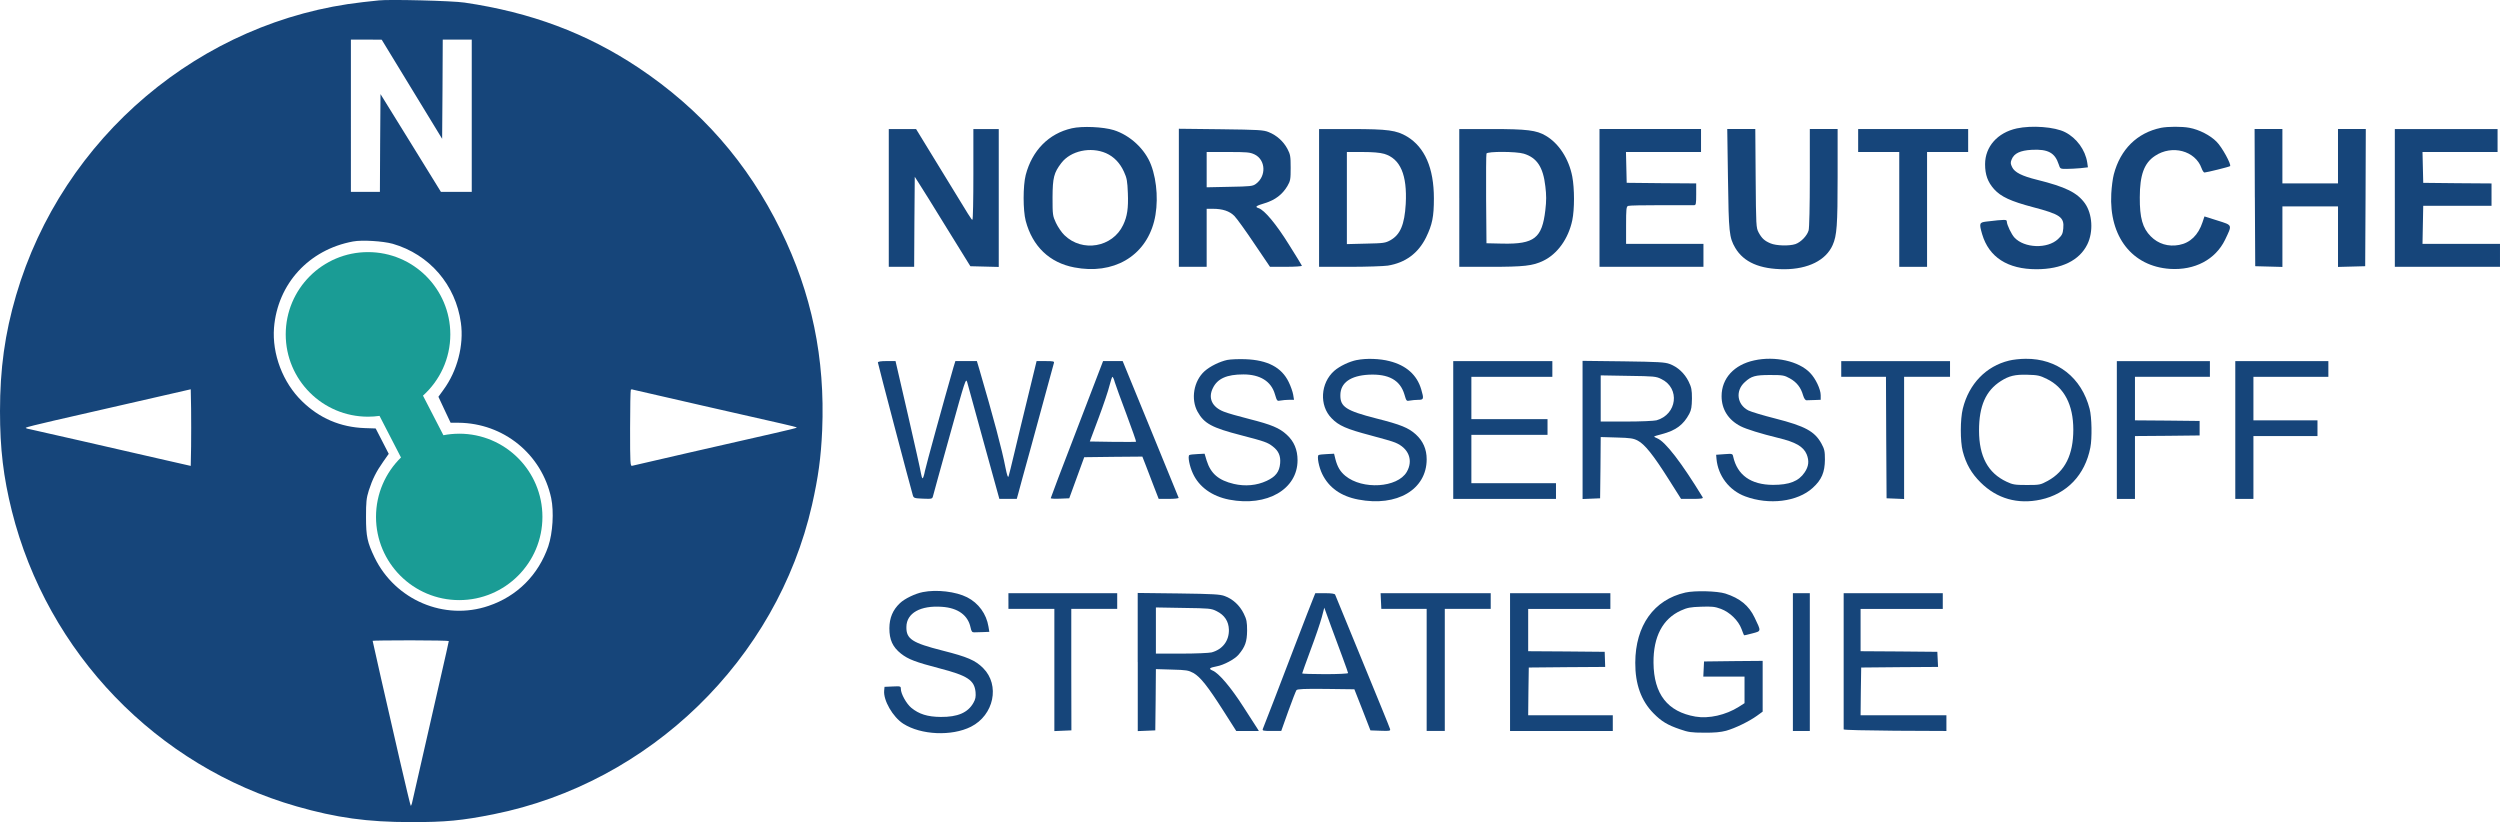
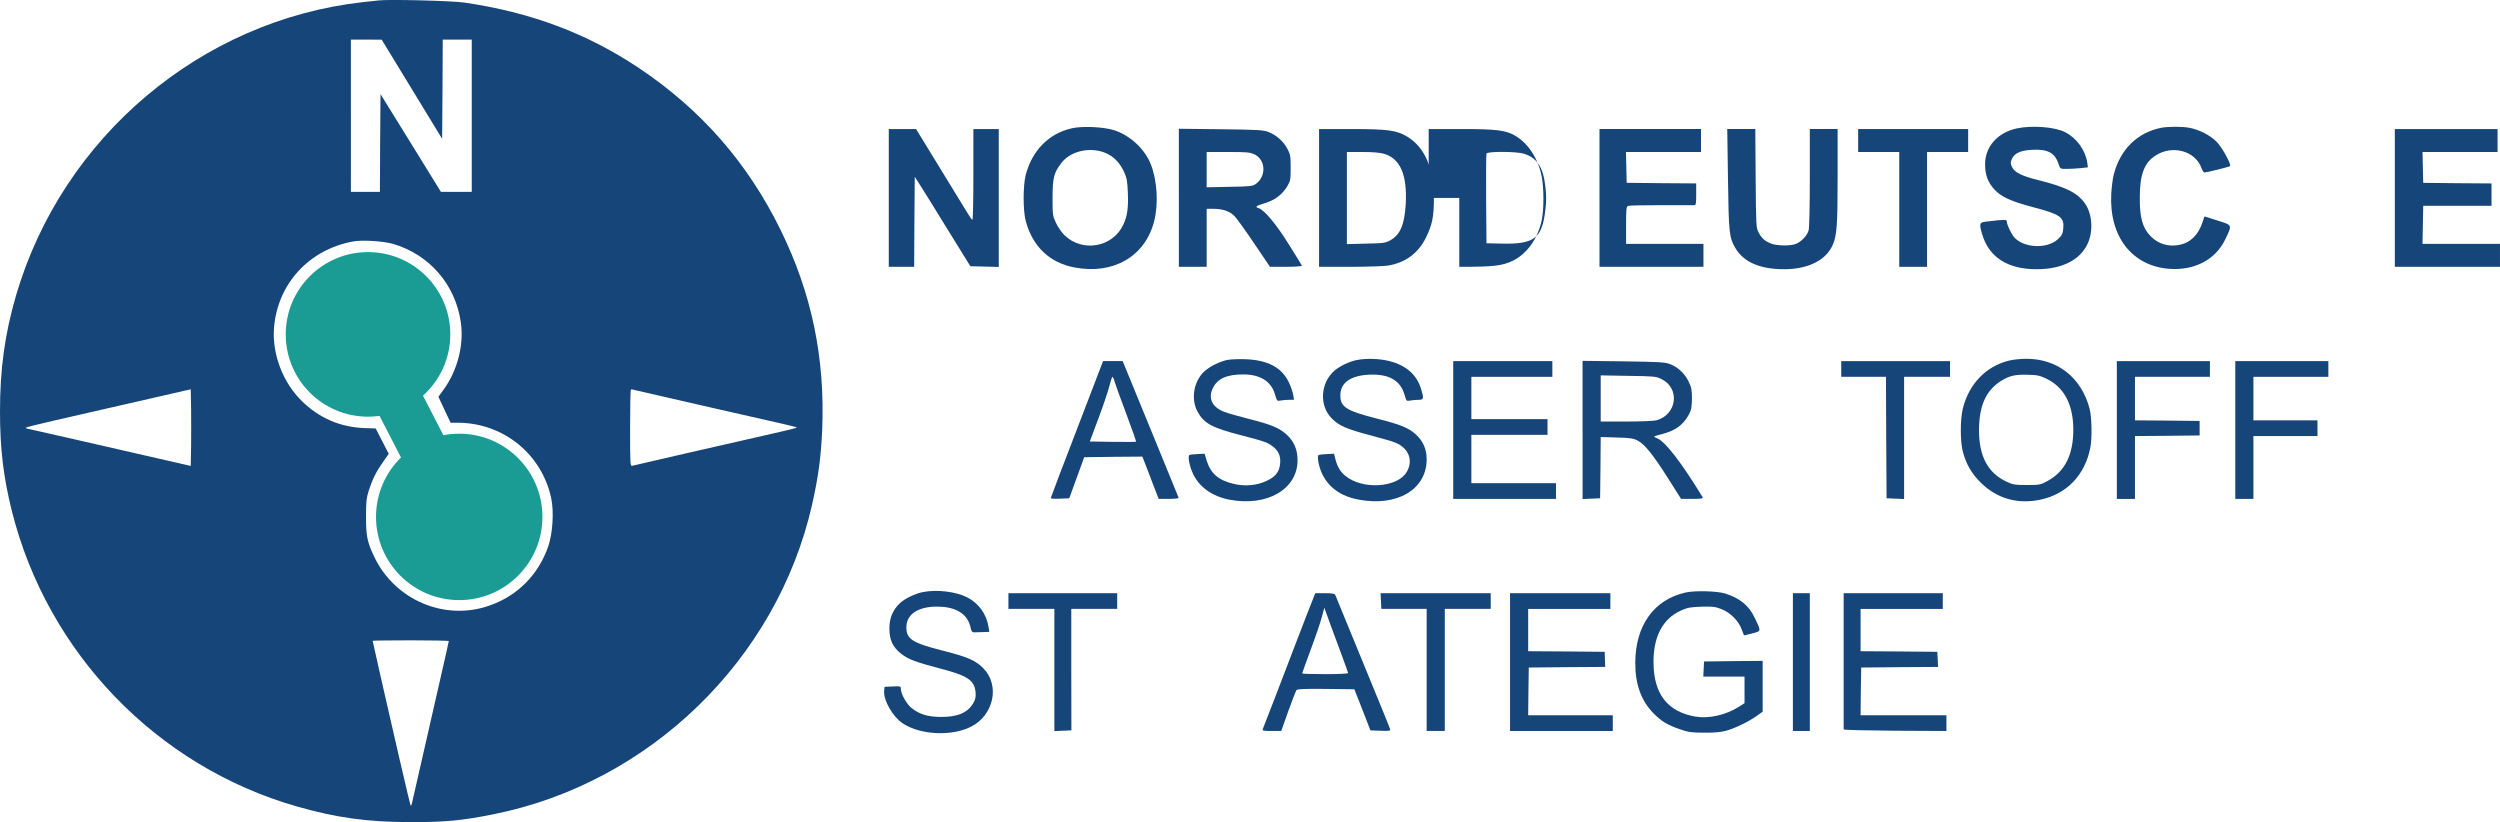
<svg xmlns="http://www.w3.org/2000/svg" id="Ebene_2" data-name="Ebene 2" viewBox="0 0 1651.62 543.13">
  <defs>
    <style>      .cls-1 {        fill: #1a9c95;      }      .cls-2 {        fill: #16457a;      }    </style>
  </defs>
  <g id="Ebene_1-2" data-name="Ebene 1">
    <path class="cls-1" d="M303.37,286.53c-3.57,0-7.06.35-10.44,1l-13.49-26.15c11.08-9.95,18.06-24.39,18.06-40.46,0-30.03-24.34-54.37-54.37-54.37s-54.37,24.34-54.37,54.37,24.34,54.37,54.37,54.37c2.58,0,5.12-.19,7.6-.54l14.18,27.49c-10.18,9.98-16.5,23.87-16.5,39.25,0,30.36,24.61,54.97,54.97,54.97s54.97-24.61,54.97-54.97-24.61-54.97-54.97-54.97Z" />
    <g>
      <path class="cls-2" d="M250.18.28c-1.52.16-6.23.72-10.38,1.12C132.64,13.38,41.21,90.67,10.62,195.12,3.19,220.52,0,243.75,0,271.7c0,24.84,2.24,43.44,7.83,65.88,23.48,93.75,95.67,168.65,188.13,195.16,26.19,7.51,46.8,10.38,75.38,10.38,22.92.08,34.02-1.04,54.78-5.19,103.17-20.68,187.1-102.21,210.34-204.35,4.15-18.44,5.91-31.22,6.71-49.35,2-47.51-6.87-90.4-27.47-132.32-21.88-44.56-52.63-79.61-93.99-107.24-34.26-22.76-70.91-36.5-114.83-42.96-7.99-1.2-49.75-2.24-56.7-1.44h0ZM272.14,58.97l19.96,32.74.24-32.82.16-32.74h19.16v100.62h-20.36l-19.96-32.34-19.96-32.26-.24,32.26-.16,32.34h-19.16V26.15h10.22l10.14.08,19.96,32.74ZM259.37,161.03c24.36,7.03,41.68,27.15,45.12,52.22,2.07,14.85-2.4,31.86-11.5,44.24l-3.35,4.63,3.99,8.55,4.07,8.62h5.19c29.79.24,55.02,20.76,61.25,49.75,1.91,9.1,1.04,23-1.91,31.86-6.55,18.92-20.53,32.98-39.45,39.37-29.15,9.98-61.65-3.83-75.3-31.94-4.79-9.98-5.67-13.89-5.67-26.75,0-9.98.24-12.46,1.84-17.57,2.4-7.42,4.95-12.54,9.58-19.08l3.59-5.11-4.31-8.38-4.31-8.38-7.19-.24c-16.05-.56-29.95-6.47-41.45-17.73-12.7-12.3-19.88-31.22-18.53-48.63,2.4-28.99,23.08-51.58,52.23-56.94,5.91-1.12,19.8-.24,26.11,1.52h0ZM126.25,295.1l-.24,12.7-19.96-4.55c-10.94-2.55-34.5-7.9-52.3-11.98-17.81-4.07-33.3-7.59-34.5-7.82-1.28-.16-2.24-.56-2.24-.88,0-.24,8.54-2.4,19.01-4.79,10.38-2.4,34.9-7.99,54.46-12.46l35.53-8.14.24,12.7c.08,6.95.08,18.29,0,25.23h0ZM462.99,267.71c24.2,5.51,48.31,11.02,53.74,12.22,5.35,1.2,9.74,2.32,9.74,2.55s-6.95,1.92-15.41,3.83c-28.91,6.55-91.99,21-93.35,21.4-1.36.4-1.44-1.12-1.44-24.67,0-13.74.24-25.23.48-25.55.24-.24.88-.32,1.36-.08.56.16,20.76,4.79,44.88,10.3h0ZM296.5,423.51c0,.24-2.48,11.5-5.59,24.91-6.07,26.59-18.05,79.21-18.77,82.33-.24,1.04-.64,1.68-.8,1.52-.24-.16-3.43-13.82-7.27-30.26-3.75-16.45-9.26-40.73-12.38-54.06-3.04-13.34-5.51-24.36-5.51-24.6,0-.16,11.34-.32,25.15-.32s25.15.24,25.15.48h0Z" />
      <path class="cls-2" d="M708.06,84.77c-15.17,3.43-26.19,14.61-30.42,30.82-1.84,7.19-1.84,23.32,0,30.34,4.47,16.85,15.73,27.63,32.1,30.74,25.71,4.95,46.71-7.19,52.7-30.34,2.95-11.34,2.16-26.43-2-37.37-3.92-10.38-13.73-19.56-24.6-23-6.95-2.16-20.84-2.79-27.79-1.2h0ZM730.74,101.21c5.19,2.32,9.18,6.47,11.82,12.3,1.92,4.15,2.24,6.15,2.56,14.13.4,9.9-.4,15.33-3.12,21-6.95,14.77-26.99,18.29-38.81,6.71-1.84-1.76-4.31-5.43-5.59-8.14-2.16-4.63-2.24-5.35-2.24-16.85.08-12.94.88-16.21,5.75-22.6,6.15-8.15,19.41-11.02,29.63-6.55h0Z" />
      <path class="cls-2" d="M1332.36,84.84c-12.7,2.79-20.92,12.06-20.92,23.64,0,6.95,1.76,11.82,5.99,16.53,4.47,4.95,11.02,7.99,25.55,11.82,18.21,4.79,20.84,6.63,20.12,14.13-.32,3.43-.8,4.47-3.51,7.03-7.03,6.55-22.2,5.99-28.75-1.04-2-2.16-4.95-8.38-5.03-10.46,0-1.6-.72-1.6-13.73-.08-4.47.56-4.63,1.2-2.56,8.38,4.47,15.09,16.77,23.08,35.86,23.08,16.61,0,28.43-5.83,33.62-16.45,4.07-8.31,3.36-20.04-1.6-27.07-5.11-7.11-12.7-10.86-31.62-15.57-10.06-2.47-14.85-4.95-16.45-8.3-1.12-2.31-1.2-3.11-.32-5.19,1.6-3.99,5.67-5.91,13.33-6.31,10.62-.56,15.25,1.92,17.73,9.58.96,3.03,1.04,3.03,5.19,3.03,2.32,0,6.47-.24,9.18-.48l4.95-.56-.48-3.27c-1.28-8.23-7.03-16.13-14.61-19.96-6.79-3.51-21.96-4.63-31.94-2.48h0Z" />
      <path class="cls-2" d="M1427.63,84.45c-15.73,3.28-26.83,14.21-31.14,30.74-.72,2.64-1.44,8.38-1.68,12.78-1.52,28.43,13.82,47.99,38.81,49.67,16.37,1.04,29.95-6.15,36.33-19.16,4.87-10.22,5.11-9.58-4.95-12.78l-8.63-2.72-1.28,3.83c-2.79,8.47-8.14,13.66-15.49,15.01-7.11,1.36-13.82-.72-18.69-5.67-5.43-5.43-7.35-12.22-7.26-25.79,0-14.77,2.87-22.68,10.06-27.39,11.26-7.51,26.59-3.43,30.74,8.14.56,1.6,1.44,2.87,1.92,2.87,1.6-.08,16.45-3.75,16.93-4.23.96-1.04-5.35-12.62-8.94-16.13-4.15-4.23-11.5-7.99-17.89-9.18-4.95-.96-14.21-.88-18.84,0h0Z" />
      <path class="cls-2" d="M587.17,130.76v45.52h16.77l.16-29.78.24-29.71,2.55,3.99c1.44,2.16,9.74,15.49,18.37,29.55l15.81,25.55,9.42.24,9.34.24v-91.11h-16.77v29.95c0,16.45-.24,29.95-.64,29.95-.64,0-.08.88-21.72-34.57l-15.49-25.32h-18.04v45.52Z" />
      <path class="cls-2" d="M778.81,130.68v45.59h18.37v-38.33h4.07c6.47,0,11.02,1.52,14.21,4.71,1.6,1.6,7.51,9.82,13.18,18.29l10.38,15.33h10.7c5.83,0,10.54-.32,10.38-.72-.08-.32-3.99-6.71-8.62-14.06-8.23-13.25-16.13-22.76-19.96-23.96-2.72-.88-1.84-1.52,4.23-3.35,6.71-2.07,11.42-5.67,14.77-11.26,2-3.43,2.16-4.47,2.16-12.14s-.24-8.78-2.16-12.46c-2.64-4.95-7.11-8.94-12.3-11.02-3.51-1.44-6.55-1.6-31.62-1.92l-27.79-.32v45.6ZM828.8,102.01c7.43,3.59,7.91,14.37.88,19.49-2.08,1.52-3.59,1.68-17.41,1.92l-15.09.32v-23.32h14.13c12.62,0,14.46.16,17.49,1.6h0Z" />
      <path class="cls-2" d="M871.44,130.76v45.52h20.2c11.02,0,22.44-.4,25.23-.8,11.66-1.91,20.04-8.14,25.24-18.6,4.15-8.55,5.19-13.74,5.19-25.79,0-20.04-5.99-33.78-17.73-40.88-7.03-4.15-12.54-4.95-36.73-4.95h-21.4v45.52ZM914.41,101.61c10.7,3.19,15.33,13.9,14.29,33.14-.8,13.66-3.59,20.28-10.14,23.96-3.35,1.84-4.47,2-16.13,2.24l-12.62.32v-60.85h10.22c6.86,0,11.58.4,14.37,1.2h0Z" />
-       <path class="cls-2" d="M964.07,130.76v45.52h20.2c22.6,0,28.35-.64,35.29-3.99,9.34-4.47,16.61-14.61,19.16-26.75,1.52-7.19,1.52-20.92,0-28.91-2.24-11.66-8.87-21.96-17.57-26.99-6.07-3.59-12.3-4.39-35.69-4.39h-21.4v45.52ZM1006.72,101.54c8.63,2.64,12.78,8.86,14.21,21.56.72,5.75.72,9.66,0,15.73-2.16,18.53-7.27,22.52-28.19,22.12l-10.7-.24-.24-29.15c-.08-16.05,0-29.62.24-30.1.56-1.52,19.72-1.44,24.67.08h0Z" />
+       <path class="cls-2" d="M964.07,130.76v45.52c22.6,0,28.35-.64,35.29-3.99,9.34-4.47,16.61-14.61,19.16-26.75,1.52-7.19,1.52-20.92,0-28.91-2.24-11.66-8.87-21.96-17.57-26.99-6.07-3.59-12.3-4.39-35.69-4.39h-21.4v45.52ZM1006.72,101.54c8.63,2.64,12.78,8.86,14.21,21.56.72,5.75.72,9.66,0,15.73-2.16,18.53-7.27,22.52-28.19,22.12l-10.7-.24-.24-29.15c-.08-16.05,0-29.62.24-30.1.56-1.52,19.72-1.44,24.67.08h0Z" />
      <path class="cls-2" d="M1056.71,130.76v45.52h68.67v-15.17h-51.11v-12.3c0-10.7.16-12.38,1.36-12.78.72-.32,10.46-.48,21.72-.48h21.88c1.2,0,1.36-.88,1.36-7.19v-7.19l-22.92-.16-23-.24-.24-10.22-.24-10.14h49.59v-15.17h-67.08v45.52Z" />
      <path class="cls-2" d="M1141.59,118.15c.48,35.45.8,38.73,4.79,45.59,5.59,9.5,16.29,14.13,32.5,14.13,15.73-.08,27.39-5.91,31.86-15.97,2.79-6.31,3.28-12.94,3.28-45.35v-31.31h-18.37v32.18c0,18.61-.32,33.22-.8,34.82-1.04,3.59-5.11,7.75-8.71,9.02-4.07,1.36-12.7,1.12-16.45-.48-3.99-1.68-5.75-3.28-7.91-7.27-1.6-3.11-1.67-4.23-1.91-35.77l-.24-32.5h-18.53l.48,32.9Z" />
      <path class="cls-2" d="M1227.59,92.83v7.59h27.15v75.86h18.37v-75.86h27.15v-15.17h-72.67v7.59Z" />
-       <path class="cls-2" d="M1489.67,130.52l.24,45.35,9.02.24,8.94.24v-40.01h36.73v40.01l9.02-.24,8.94-.24.24-45.35.16-45.28h-18.37v35.93h-36.73v-35.93h-18.37l.16,45.28Z" />
      <path class="cls-2" d="M1582.14,130.76v45.52h69.47v-15.17h-51.19l.24-12.61.24-12.54h45.12v-14.77l-22.52-.16-22.6-.24-.24-10.22-.24-10.14h49.59v-15.17h-67.88v45.52Z" />
      <path class="cls-2" d="M810.91,237.76c-5.19,1.12-11.5,4.23-15.17,7.51-7.11,6.47-9.18,18.37-4.55,26.75,4.31,7.75,9.34,10.54,28.91,15.57,15.65,4.07,17.33,4.71,20.76,7.35,3.83,2.95,5.27,6.23,4.87,11.1-.48,5.67-2.96,8.87-8.95,11.66-6.47,3.03-14.13,3.75-21.64,2-10.14-2.4-15.25-6.79-17.97-15.41l-1.36-4.55-4.71.24c-2.55.08-5.03.4-5.35.64-1.2.72.08,7.35,2.31,12.14,4.07,8.94,12.62,15.09,24.04,17.33,25,4.79,45.12-6.87,45.12-26.03,0-6.95-2.31-12.46-7.11-16.85-4.87-4.47-9.98-6.63-24.75-10.38-6.95-1.76-14.54-3.91-16.85-4.87-7.83-3.04-10.54-9.02-7.19-15.65,3.04-6.23,9.18-8.95,20.12-8.95s18.37,4.47,20.84,13.1c1.36,4.55,1.44,4.63,3.75,4.15,1.36-.24,3.91-.48,5.67-.48h3.19l-.56-3.43c-.32-1.84-1.6-5.59-2.95-8.31-4.71-9.74-13.97-14.53-28.67-15.09-4.63-.16-9.9.08-11.82.48h0Z" />
      <path class="cls-2" d="M896.36,237.85c-4.87.96-11.26,3.99-14.85,7.11-9.18,8.07-10.06,22.92-1.83,31.31,4.71,4.95,9.98,7.19,25.71,11.34,7.5,2,14.85,4.07,16.37,4.79,8.94,3.67,12.06,11.74,7.59,19.41-6.15,10.46-29.23,11.9-40.57,2.55-3.35-2.79-5.19-5.83-6.55-11.02l-.88-3.59-4.71.24c-2.64.08-5.11.4-5.51.64-1.2.8.16,7.99,2.4,12.54,4.39,9.02,12.38,14.69,23.8,16.85,25.63,4.95,45.2-6.63,45.2-26.59,0-6.71-2.4-12.06-7.19-16.45-4.87-4.39-9.98-6.47-26.11-10.54-19.96-5.11-23.88-7.67-23.72-15.49.08-8.06,6.71-12.78,18.77-13.41,13.1-.64,20.76,3.59,23.56,13.1,1.28,4.39,1.36,4.47,3.67,3.99,1.36-.24,3.83-.48,5.51-.48,3.59,0,3.76-.64,1.92-6.87-2.79-9.58-9.9-15.89-20.92-18.69-6.39-1.68-15.41-2-21.64-.72h0Z" />
-       <path class="cls-2" d="M1158.92,238.09c-13.33,2.87-21.56,11.9-21.56,23.64,0,8.71,4.47,15.73,12.62,19.89,3.75,1.92,13.25,4.87,24.67,7.66,11.66,2.79,16.77,5.75,18.92,10.86,1.76,4.39,1.36,7.99-1.36,11.98-3.91,5.83-10.06,8.22-20.92,8.22-14.61-.08-23.56-6.47-26.27-18.69-.4-1.91-.56-2-5.83-1.6l-5.43.4.24,2.79c1.03,11.1,8.38,20.76,18.92,24.68,15.81,5.91,34.58,3.59,44.64-5.59,5.91-5.35,7.99-10.3,8.07-18.69,0-5.59-.32-6.95-2.32-10.62-4.47-8.07-10.78-11.5-30.5-16.53-7.9-2-15.89-4.39-17.81-5.35-7.5-3.91-8.62-13.02-2.31-18.68,4.31-3.99,6.95-4.71,16.61-4.71,8.54,0,9.42.16,13.18,2.24,4.47,2.48,7.26,5.99,8.7,11.1.72,2.31,1.52,3.43,2.4,3.35.72,0,3.12-.08,5.27-.16l3.99-.16v-3.03c0-3.91-3.35-11.02-7.03-14.77-7.43-7.75-23.16-11.26-36.89-8.23h0Z" />
      <path class="cls-2" d="M1327.25,238.24c-15.17,3.67-26.51,15.41-30.51,31.7-1.76,7.03-1.76,21.56-.08,28.11,2.16,8.38,5.75,14.69,11.9,20.76,10.7,10.62,24.44,14.54,39.61,11.26,17.33-3.75,29.31-16.29,32.82-34.42,1.2-6.07.96-20.04-.48-25.55-5.35-20.68-21.4-33.3-42.32-33.06-3.52,0-8.47.56-10.94,1.2h0ZM1352.32,250.38c11.42,5.59,17.41,17.09,17.41,33.46s-5.35,27.55-16.93,33.86c-4.87,2.64-5.35,2.71-13.82,2.71-7.83,0-9.26-.24-13.33-2.16-12.3-5.75-18.21-16.69-18.21-33.86,0-16.21,4.47-26.35,14.45-32.66,5.35-3.43,9.42-4.39,17.49-4.15,6.79.16,8.23.48,12.94,2.79h0Z" />
-       <path class="cls-2" d="M579.98,239.52c0,.8,21.56,82.65,23.08,87.68.56,1.84.96,2,6.71,2.24,5.91.24,6.15.16,6.62-1.68.24-1.12,5.27-19.16,11.1-40.17,10.22-36.81,10.62-38.09,11.5-35.06.48,1.76,5.43,19.8,11.02,40.09l10.22,36.97h11.5l.96-3.43c.48-1.84,4.23-15.73,8.47-30.91,4.15-15.17,9.1-33.46,11.1-40.73,2-7.27,3.76-13.81,3.99-14.61.4-1.2-.24-1.36-5.51-1.36h-5.91l-5.67,23.32c-3.19,12.85-7.19,29.7-9.02,37.37-1.84,7.67-3.51,14.69-3.83,15.49-.4,1.04-1.03-.8-2-5.59-2.31-12.14-7.99-33.3-17.33-65.24l-1.6-5.35h-14.21l-1.28,4.15c-6.63,23.08-18.05,64.68-18.85,68.51-.48,2.64-1.2,4.79-1.52,4.79s-.8-1.52-1.12-3.43c-.24-1.84-4.15-19.25-8.62-38.73l-8.15-35.3h-5.83c-3.92,0-5.83.32-5.83.96h0Z" />
      <path class="cls-2" d="M711.5,283.52c-9.58,24.75-17.33,45.28-17.33,45.6s2.79.48,6.15.32l6.07-.24,9.9-27.15,19.25-.24,19.16-.16,2.4,6.15c1.28,3.43,3.75,9.74,5.35,13.97l3.04,7.82h6.71c3.75,0,6.63-.32,6.47-.72-.08-.32-8.47-20.84-18.61-45.52l-18.37-44.8h-12.94l-17.25,44.96ZM736.41,252.3c.56,1.92,4.07,11.5,7.75,21.32,3.67,9.82,6.55,18.05,6.39,18.21-.08.16-7.11.16-15.41.08l-15.17-.24,5.83-15.57c3.19-8.54,6.47-18.2,7.19-21.4.8-3.12,1.68-5.75,1.92-5.75.32,0,1.04,1.52,1.52,3.36h0Z" />
      <path class="cls-2" d="M960.08,284.08v45.52h67.88v-10.38h-55.9v-31.94h50.31v-10.38h-50.31v-27.95h53.5v-10.38h-65.48v45.52Z" />
      <path class="cls-2" d="M1045.53,284.08v45.6l5.83-.24,5.75-.24.24-20.2.16-20.28,10.62.32c9.02.24,11.02.56,13.89,2.07,4.55,2.4,10.14,9.34,20.2,25.23l8.38,13.25h7.43c5.75,0,7.26-.24,6.86-1.04-13.89-22.76-24.6-36.73-30.02-38.97-1.28-.48-2.16-1.04-2-1.2.16-.24,2.31-.88,4.87-1.52,9.42-2.47,14.37-6.15,18.29-13.49,1.36-2.56,1.67-4.71,1.76-10.06,0-5.83-.32-7.42-2.24-11.34-2.64-5.35-7.19-9.58-12.46-11.5-3.11-1.2-7.5-1.44-30.58-1.76l-26.99-.32v45.68ZM1097.67,250.46c12.38,6.07,10.3,23.4-3.36,27.23-1.6.4-10.54.8-19.8.8h-17.01v-30.5l18.21.32c17.17.24,18.37.32,21.96,2.16h0Z" />
      <path class="cls-2" d="M1216.41,243.75v5.19h29.55l.16,40.09.24,40.16,5.83.24,5.75.24v-80.73h30.34v-10.38h-71.87v5.19Z" />
      <path class="cls-2" d="M1398.48,284.08v45.52h11.98v-41.52l21.4-.16,21.32-.24v-9.58l-21.32-.24-21.4-.16v-28.75h49.51v-10.38h-61.49v45.52Z" />
      <path class="cls-2" d="M1476.74,284.08v45.52h11.98v-41.52h42.32v-10.38h-42.32v-28.75h49.51v-10.38h-61.49v45.52Z" />
      <path class="cls-2" d="M609.68,391.16c-5.03.96-12.14,4.39-15.17,7.35-4.71,4.47-6.87,9.66-6.95,16.53,0,7.67,2.16,12.38,7.66,16.77,4.79,3.76,9.58,5.59,25.48,9.74,18.44,4.79,23,7.74,23.8,15.65.24,3.12,0,4.71-1.44,7.19-3.67,6.47-10.38,9.34-21.56,9.26-8.71-.08-14.37-1.84-19.49-6.07-3.19-2.64-6.87-9.26-6.87-12.46,0-1.76-.24-1.84-5.35-1.6l-5.43.24-.24,2.48c-.64,6.39,5.75,17.49,12.62,21.88,11.74,7.51,32.02,8.38,44.72,2,15.17-7.66,19.32-27.47,8.06-38.73-5.19-5.19-10.38-7.42-26.83-11.58-20.12-5.11-24.04-7.66-23.88-15.65.08-9.1,9.26-14.3,23.56-13.26,10.54.72,17.17,5.59,18.85,13.73.56,2.64,1.04,3.19,2.48,3.12.96,0,3.59-.08,5.83-.16l4.07-.16-.56-3.43c-1.36-8.38-6.55-15.57-14.13-19.41-7.43-3.75-20.04-5.27-29.23-3.43h0Z" />
      <path class="cls-2" d="M1113.4,391.48c-20.76,4.71-32.98,21.8-33.06,46.32-.08,14.21,3.92,25.24,12.06,33.46,5.27,5.35,9.26,7.75,17.49,10.54,5.43,1.91,7.59,2.24,15.89,2.24,6.79.08,11.02-.32,14.61-1.28,5.99-1.68,15.17-6.15,20.36-9.9l3.75-2.72v-33.54l-19.32.16-19.41.24-.24,4.95-.24,5.03h27.23v17.57l-3.75,2.4c-8.63,5.43-19.8,7.99-28.67,6.47-18.44-3.19-27.55-14.85-27.71-35.62-.16-17.17,6.07-28.98,18.05-34.42,4.23-1.92,6.23-2.32,13.33-2.55,7.19-.24,9.1-.08,13.18,1.43,5.91,2.24,11.5,7.67,13.58,13.26.8,2.16,1.52,3.99,1.67,4.15.08.16,2.48-.4,5.43-1.2,6.07-1.6,5.99-1.2,1.6-10.38-3.83-8.06-9.74-12.85-19.41-15.97-5.43-1.68-20.12-2.07-26.43-.64h0Z" />
      <path class="cls-2" d="M666.22,397.07v5.19h30.34v80.73l5.59-.24,5.67-.24-.08-40.16v-40.09h30.34v-10.38h-71.87v5.19Z" />
-       <path class="cls-2" d="M751.66,437.4v45.6l5.83-.24,5.75-.24.24-20.2.16-20.28,10.62.32c9.5.24,10.86.48,14.13,2.23,4.63,2.64,9.34,8.55,19.8,24.92l8.54,13.41h14.93l-1.12-1.83c-.64-.96-4.79-7.35-9.11-14.14-8.23-12.85-16.21-22.28-20.36-23.96-2.79-1.2-2.16-1.83,2.79-2.79,4.55-.8,11.9-4.71,14.37-7.66,4.39-5.19,5.59-8.62,5.67-15.89,0-5.83-.32-7.42-2.24-11.34-2.64-5.35-7.19-9.58-12.46-11.5-3.11-1.2-7.5-1.44-30.58-1.76l-26.99-.32v45.68ZM803.81,403.78c5.19,2.56,7.9,6.71,8.06,12.22.16,7.35-4.15,13.01-11.42,15.01-1.6.4-10.54.8-19.8.8h-17.01v-30.5l18.21.32c17.17.24,18.37.32,21.96,2.16h0Z" />
      <path class="cls-2" d="M867.77,394.84c-.72,1.6-6.23,15.89-12.3,31.7-9.98,26.19-19.72,51.43-21.16,54.94-.48,1.28.08,1.43,5.75,1.43h6.39l4.63-13.01c2.55-7.11,5.03-13.42,5.43-13.97.56-.72,5.11-.96,19.48-.8l18.77.24,5.35,13.58,5.27,13.58,6.71.24c6.07.24,6.63.08,6.23-1.2-.16-.8-8.38-20.84-18.13-44.56-9.74-23.72-17.89-43.6-18.13-44.16-.32-.64-2.4-.96-6.79-.96h-6.31l-1.2,2.96ZM887.33,435.32c1.76,4.79,3.28,9.02,3.28,9.34,0,.4-6.79.72-15.17.72s-15.17-.24-15.17-.48c0-.32,2.55-7.27,5.59-15.57,3.11-8.22,6.39-17.89,7.35-21.48l1.68-6.39,4.55,12.54c2.55,6.95,6.07,16.53,7.9,21.32h0Z" />
      <path class="cls-2" d="M912.33,397.07l.24,5.19h29.95v80.65h11.98v-80.65h30.34v-10.38h-72.75l.24,5.19Z" />
      <path class="cls-2" d="M997.61,437.4v45.52h67.88v-10.38h-55.9l.16-15.81.24-15.73,25.23-.24,25.24-.16-.16-5.03-.16-4.95-25.32-.24-25.23-.16v-27.95h54.3v-10.38h-66.28v45.52Z" />
      <path class="cls-2" d="M1184.47,437.4v45.52h11.18v-91.03h-11.18v45.52Z" />
      <path class="cls-2" d="M1218.01,436.6v45.28c0,.4,15.25.72,33.94.88l33.94.16v-10.38h-56.7l.16-15.81.24-15.73,25.39-.24,25.39-.16-.24-5.03-.24-4.95-25.31-.24-25.39-.16v-27.95h54.3v-10.38h-65.48v44.72Z" />
    </g>
  </g>
</svg>